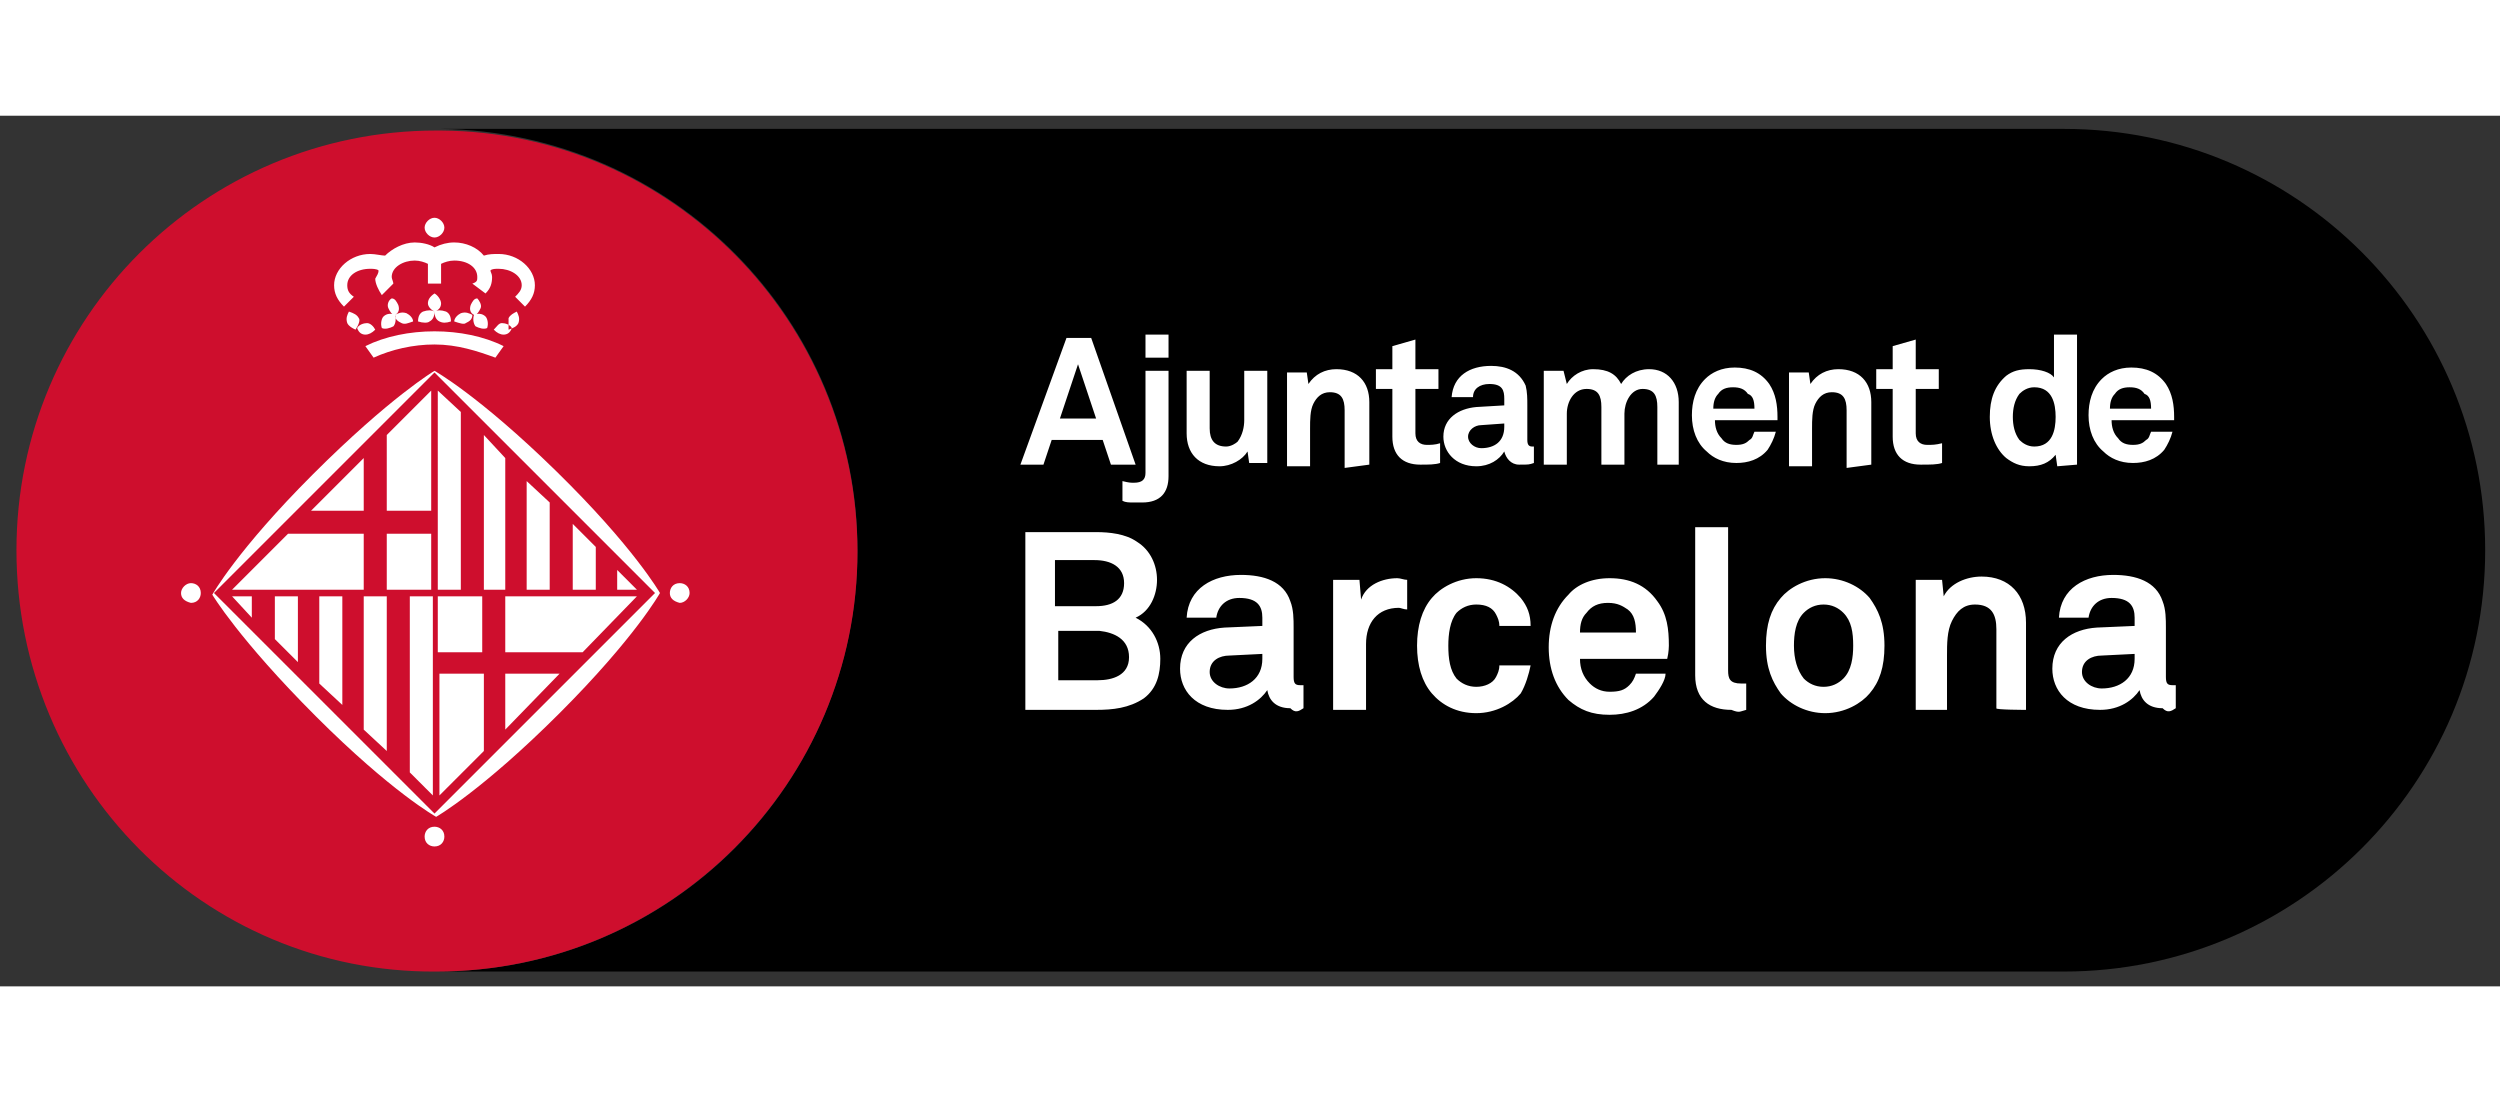
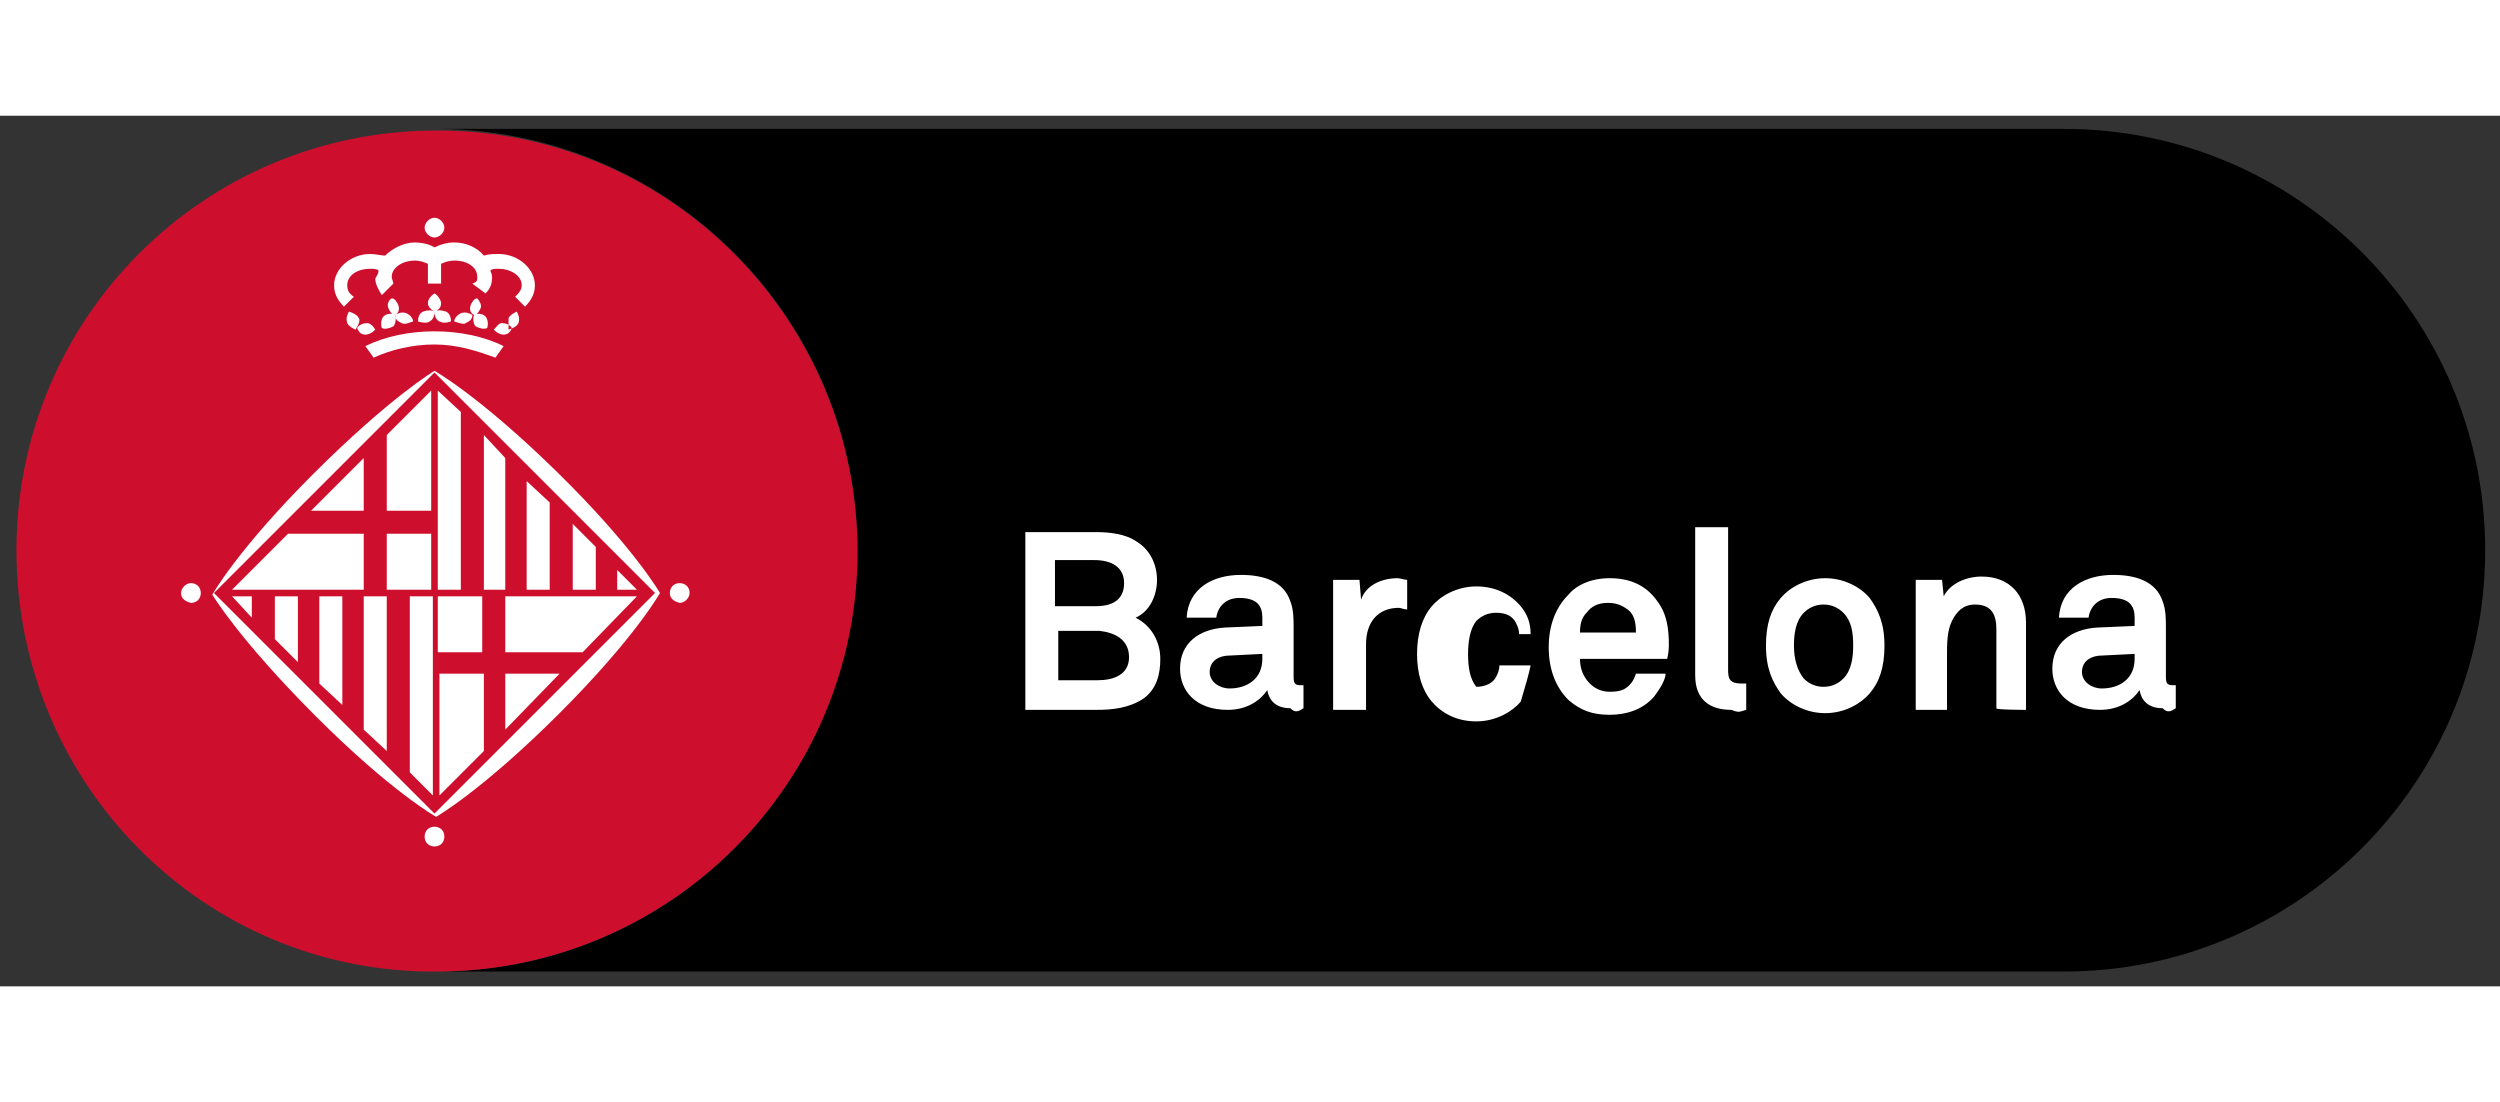
<svg xmlns="http://www.w3.org/2000/svg" version="1.1" id="Capa_1" width="120px" x="0px" y="0px" viewBox="0 0 151.9 52.9" style="enable-background:new 0 0 151.9 52.9;" xml:space="preserve">
  <rect x="0" y="0" width="151.9" height="52.9" fill="#333333" stroke="none" />
  <style type="text/css">
	.st0{fill:#CE0E2D;}
	.st1{fill:#FFFFFF;}
</style>
  <g>
    <path d="M52.1,26.4c0-14-11.3-25.4-25.3-25.6h98.6c14.2,0,25.6,11.5,25.6,25.6c0,14.2-11.5,25.6-25.6,25.6c0,0,0,0-0.1,0H26.5   C40.7,52,52.1,40.6,52.1,26.4z" />
    <path class="st0" d="M26.5,0.9c0.1,0,0.2,0,0.3,0c14,0.1,25.3,11.6,25.3,25.6C52.1,40.5,40.7,52,26.5,52l0,0   C12.4,52.1,1,40.6,1,26.4C1,12.3,12.4,0.9,26.5,0.9z" />
    <g>
      <path class="st1" d="M26.4,42.4L39.8,29L26.4,15.6L13,29L26.4,42.4z M40.1,29c0,0-1.5,2.7-6.1,7.3c-4.7,4.7-7.5,6.3-7.5,6.3    s-2.7-1.5-7.3-6.1c-4.7-4.7-6.3-7.4-6.3-7.4s1.5-2.7,6.1-7.3c4.7-4.7,7.4-6.3,7.4-6.3s2.7,1.5,7.4,6.1S40.1,29,40.1,29 M26.4,42.4    L39.8,29L26.4,15.6L13,29L26.4,42.4z M40.1,29c0,0-1.5,2.7-6.1,7.3c-4.7,4.7-7.5,6.3-7.5,6.3s-2.7-1.5-7.3-6.1    c-4.7-4.7-6.3-7.4-6.3-7.4s1.5-2.7,6.1-7.3c4.7-4.7,7.4-6.3,7.4-6.3s2.7,1.5,7.4,6.1S40.1,29,40.1,29 M38.7,28.8h-1.2v-1.2    L38.7,28.8z M36.2,26.2v2.6h-1.4v-4L36.2,26.2z M33.4,23.5v5.3H32v-6.6L33.4,23.5z M30.7,20.8v8h-1.3v-9.4L30.7,20.8z M28,18v10.8    h-1.4V16.7L28,18z M14.1,29.2h1.2v1.3L14.1,29.2z M16.7,31.8v-2.6h1.4v4L16.7,31.8z M19.4,34.5v-5.3h1.4v6.6L19.4,34.5z     M22.1,37.3v-8.1h1.4v9.4L22.1,37.3z M24.9,39.9V29.2h1.4v12.1L24.9,39.9z M26.6,29.2h2.7v3.4h-2.7V29.2z M29.4,38.6l-2.7,2.7    v-7.4h2.7V38.6z M23.5,19.4l2.7-2.7V24h-2.7V19.4z M26.2,28.8h-2.7v-3.4h2.7V28.8z M40.7,29c0-0.3,0.2-0.6,0.6-0.6    c0.3,0,0.6,0.2,0.6,0.6c0,0.3-0.3,0.6-0.6,0.6C40.9,29.5,40.7,29.3,40.7,29 M11,29c0-0.3,0.3-0.6,0.6-0.6c0.3,0,0.6,0.2,0.6,0.6    c0,0.3-0.2,0.6-0.6,0.6C11.2,29.5,11,29.3,11,29 M25.8,43.8c0-0.3,0.2-0.6,0.6-0.6c0.3,0,0.6,0.2,0.6,0.6c0,0.3-0.2,0.6-0.6,0.6    C26.1,44.4,25.8,44.2,25.8,43.8 M23,9.4c-0.1-0.1-0.4-0.1-0.5-0.1c-0.8,0-1.4,0.4-1.4,1c0,0.3,0.1,0.5,0.4,0.7l-0.6,0.6    c-0.4-0.4-0.6-0.8-0.6-1.3c0-1,1-1.9,2.2-1.9c0.3,0,0.7,0.1,0.9,0.1c0.4-0.4,1.1-0.8,1.8-0.8c0.4,0,0.9,0.1,1.2,0.3    c0.4-0.2,0.8-0.3,1.2-0.3c0.7,0,1.4,0.3,1.8,0.8c0.3-0.1,0.6-0.1,0.9-0.1c1.2,0,2.2,0.9,2.2,1.9c0,0.5-0.2,0.9-0.6,1.3l-0.6-0.6    c0.2-0.2,0.4-0.4,0.4-0.7c0-0.6-0.7-1-1.4-1c-0.2,0-0.4,0-0.5,0.1c0,0.1,0.1,0.2,0.1,0.4c0,0.4-0.1,0.7-0.4,1l-0.8-0.6    C29,10.1,29,10,29,9.8c0-0.6-0.6-1-1.4-1c-0.3,0-0.6,0.1-0.8,0.2v1.2H26V9c-0.2-0.1-0.5-0.2-0.8-0.2c-0.7,0-1.4,0.4-1.4,1    c0,0.1,0.1,0.3,0.1,0.4l-0.7,0.7c-0.2-0.3-0.4-0.7-0.4-1C22.9,9.7,23,9.6,23,9.4 M22.2,14l0.5,0.7c1.1-0.5,2.4-0.8,3.7-0.8    c1.4,0,2.6,0.4,3.7,0.8l0.5-0.7c-1.2-0.6-2.7-0.9-4.2-0.9C24.9,13.1,23.4,13.4,22.2,14 M25.8,6.8c0-0.3,0.3-0.6,0.6-0.6    c0.3,0,0.6,0.3,0.6,0.6s-0.3,0.6-0.6,0.6C26.1,7.4,25.8,7.1,25.8,6.8 M22.2,13.3c-0.2,0-0.4-0.1-0.5-0.4c0.1-0.2,0.4-0.3,0.6-0.3    s0.4,0.2,0.5,0.4C22.6,13.2,22.4,13.3,22.2,13.3 M21.8,12.3c-0.1-0.2-0.3-0.3-0.6-0.4c-0.1,0.2-0.2,0.4-0.1,0.7    c0.1,0.2,0.3,0.3,0.5,0.4C21.8,12.7,21.9,12.4,21.8,12.3 M24.4,12.6c-0.2-0.1-0.4-0.2-0.4-0.5c0.2-0.1,0.4-0.2,0.7-0.1    c0.2,0.1,0.4,0.3,0.4,0.5C24.8,12.6,24.6,12.7,24.4,12.6 M23.9,12.8c0.1-0.1,0.2-0.4,0.1-0.7c-0.2-0.1-0.5-0.1-0.7,0.1    c-0.1,0.1-0.2,0.4-0.1,0.7C23.4,13,23.7,12.9,23.9,12.8 M24.2,11.5c-0.1-0.2-0.2-0.4-0.4-0.4c-0.2,0.1-0.3,0.4-0.2,0.6    c0.1,0.2,0.2,0.4,0.4,0.4C24.2,12,24.3,11.8,24.2,11.5 M30.6,13.3c0.2,0,0.4-0.1,0.5-0.4c-0.1-0.2-0.4-0.3-0.6-0.3    S30.2,12.8,30,13C30.2,13.2,30.4,13.3,30.6,13.3 M30.9,12.3c0.1-0.2,0.3-0.3,0.5-0.4c0.1,0.2,0.2,0.4,0.1,0.7    c-0.1,0.2-0.3,0.3-0.6,0.4C30.9,12.7,30.9,12.4,30.9,12.3 M28.3,12.6c0.2-0.1,0.4-0.2,0.4-0.5c-0.2-0.1-0.4-0.2-0.7-0.1    c-0.2,0.1-0.4,0.3-0.4,0.5C27.9,12.6,28.2,12.7,28.3,12.6 M28.9,12.8c-0.1-0.1-0.2-0.4-0.1-0.7c0.2-0.1,0.5-0.1,0.7,0.1    c0.1,0.1,0.2,0.4,0.1,0.7C29.4,13,29.1,12.9,28.9,12.8 M28.6,11.5c0.1-0.2,0.2-0.4,0.4-0.4c0.1,0.1,0.3,0.4,0.2,0.6    s-0.2,0.4-0.4,0.4C28.6,12,28.5,11.8,28.6,11.5 M26.1,12.5c0.2-0.1,0.3-0.3,0.3-0.6c-0.2-0.1-0.4-0.1-0.7,0    c-0.2,0.1-0.3,0.3-0.3,0.6C25.7,12.6,26,12.6,26.1,12.5 M26.7,12.5c-0.2-0.1-0.3-0.3-0.3-0.6c0.2-0.1,0.4-0.1,0.7,0    c0.2,0.1,0.3,0.3,0.3,0.6C27.1,12.6,26.9,12.6,26.7,12.5 M26,11.4c0-0.2,0.1-0.4,0.4-0.6c0.2,0.1,0.4,0.4,0.4,0.6    s-0.1,0.4-0.4,0.5C26.2,11.8,26,11.6,26,11.4" />
      <polygon class="st1" points="30.7,37.3 30.7,37.3 30.7,33.9 34,33.9   " />
      <polygon class="st1" points="18.9,24 22.1,20.8 22.1,24   " />
      <polygon class="st1" points="30.7,29.2 30.7,30.9 30.7,32.6 33,32.6 35.4,32.6 38.7,29.2   " />
      <polygon class="st1" points="17.5,25.4 14.1,28.8 22.1,28.8 22.1,25.4   " />
    </g>
    <g>
-       <path class="st1" d="M129.7,33c0,1.2-0.9,1.8-2,1.8c-0.6,0-1.2-0.4-1.2-1c0-0.7,0.6-1,1.2-1l2-0.1V33z M132.2,36v-1.4    c0,0-0.1,0-0.2,0c-0.3,0-0.4-0.1-0.4-0.5v-3c0-0.5,0-1.1-0.2-1.6c-0.4-1.2-1.6-1.6-3-1.6c-1.7,0-3.2,0.8-3.3,2.6h1.8    c0.1-0.7,0.6-1.2,1.4-1.2c1.1,0,1.4,0.5,1.4,1.2v0.5l-2.3,0.1c-1.5,0.1-2.7,0.9-2.7,2.5c0,1.3,0.9,2.5,2.9,2.5    c1.2,0,2-0.6,2.4-1.2c0.1,0.6,0.5,1.1,1.4,1.1C131.7,36.3,131.9,36.2,132.2,36z M123.1,36.1v-5.3c0-1.7-1-2.8-2.7-2.8    c-0.9,0-1.9,0.4-2.3,1.2l-0.1-1h-1.6v7.9h1.9v-3.3c0-0.7,0-1.5,0.3-2.1c0.3-0.6,0.7-1,1.4-1c1,0,1.3,0.6,1.3,1.5v4.8    C121.2,36.1,123.1,36.1,123.1,36.1z M112.6,32.2c0,0.7-0.1,1.5-0.6,2c-0.3,0.3-0.7,0.5-1.2,0.5c-0.5,0-0.9-0.2-1.2-0.5    c-0.4-0.5-0.6-1.2-0.6-2c0-0.7,0.1-1.5,0.6-2c0.3-0.3,0.7-0.5,1.2-0.5c0.5,0,0.9,0.2,1.2,0.5C112.5,30.7,112.6,31.4,112.6,32.2     M114.5,32.2c0-1.4-0.4-2.2-0.9-2.9c-0.6-0.7-1.6-1.2-2.7-1.2c-1.2,0-2.2,0.6-2.7,1.2c-0.6,0.7-0.9,1.6-0.9,2.9    c0,1.4,0.4,2.2,0.9,2.9c0.6,0.7,1.6,1.2,2.7,1.2c1.2,0,2.2-0.6,2.7-1.2C114.2,34.4,114.5,33.5,114.5,32.2 M106.1,36.1v-1.6    c-0.1,0-0.1,0-0.3,0c-0.7,0-0.8-0.3-0.8-0.8v-8.7h-2v9c0,1.5,0.9,2.1,2.2,2.1C105.7,36.3,105.7,36.2,106.1,36.1 M99.4,31.4H96    c0-0.5,0.1-0.9,0.4-1.2c0.3-0.4,0.7-0.6,1.3-0.6c0.6,0,0.9,0.2,1.2,0.4C99.3,30.3,99.4,30.8,99.4,31.4 M101.4,32.2    c0-1-0.1-1.9-0.7-2.7c-0.7-1-1.7-1.4-2.9-1.4c-1.1,0-2,0.4-2.5,1c-0.8,0.8-1.2,1.9-1.2,3.2c0,1.3,0.4,2.4,1.2,3.2    c0.7,0.6,1.4,0.9,2.5,0.9c1,0,2-0.3,2.7-1.1c0.3-0.4,0.7-1,0.7-1.4h-1.8c-0.1,0.3-0.2,0.5-0.4,0.7c-0.3,0.3-0.6,0.4-1.2,0.4    c-0.5,0-0.9-0.2-1.2-0.5c-0.4-0.4-0.6-0.9-0.6-1.5h5.3C101.4,32.6,101.4,32.2,101.4,32.2 M93,33.4h-1.9c0,0.3-0.1,0.5-0.2,0.7    c-0.2,0.4-0.7,0.6-1.2,0.6c-0.5,0-0.9-0.2-1.2-0.5c-0.4-0.5-0.5-1.2-0.5-2c0-0.7,0.1-1.5,0.5-2c0.3-0.3,0.7-0.5,1.2-0.5    c0.6,0,1,0.2,1.2,0.6c0.1,0.2,0.2,0.4,0.2,0.7H93c0-0.7-0.2-1.2-0.6-1.7c-0.6-0.7-1.5-1.2-2.7-1.2c-1.2,0-2.2,0.6-2.7,1.2    c-0.6,0.7-0.9,1.7-0.9,2.9c0,1.2,0.3,2.2,0.9,2.9c0.6,0.7,1.5,1.2,2.7,1.2c1.2,0,2.2-0.6,2.7-1.2C92.7,34.6,92.9,33.9,93,33.4     M85.5,30v-1.8c-0.2,0-0.4-0.1-0.6-0.1c-0.9,0-1.9,0.4-2.2,1.3l-0.1-1.2h-1.6v7.9h2v-4c0-1.3,0.7-2.2,2-2.2    C85.1,29.9,85.3,30,85.5,30 M76.7,33c0,1.2-0.9,1.8-2,1.8c-0.6,0-1.2-0.4-1.2-1c0-0.7,0.6-1,1.2-1l2-0.1V33z M79.2,36v-1.4    c0,0-0.1,0-0.2,0c-0.3,0-0.4-0.1-0.4-0.5v-3c0-0.5,0-1.1-0.2-1.6c-0.4-1.2-1.6-1.6-3-1.6c-1.7,0-3.2,0.8-3.3,2.6h1.8    c0.1-0.7,0.6-1.2,1.4-1.2c1.1,0,1.4,0.5,1.4,1.2v0.5l-2.3,0.1c-1.5,0.1-2.7,0.9-2.7,2.5c0,1.3,0.9,2.5,2.9,2.5    c1.2,0,2-0.6,2.4-1.2c0.1,0.6,0.5,1.1,1.4,1.1C78.7,36.3,78.9,36.2,79.2,36z M68.6,32.9c0,1.1-1,1.4-1.9,1.4h-2.4v-3h2.5    C67.7,31.4,68.6,31.8,68.6,32.9 M68.3,28.4c0,1-0.7,1.4-1.7,1.4h-2.5V27h2.4C67.5,27,68.3,27.4,68.3,28.4 M70.5,33    c0-1-0.5-2-1.5-2.5c0.9-0.4,1.3-1.4,1.3-2.3s-0.4-1.8-1.2-2.3c-0.7-0.5-1.7-0.6-2.5-0.6h-4.3v10.8h4.3c1,0,2-0.1,2.9-0.7    C70.3,34.8,70.5,33.9,70.5,33" />
+       <path class="st1" d="M129.7,33c0,1.2-0.9,1.8-2,1.8c-0.6,0-1.2-0.4-1.2-1c0-0.7,0.6-1,1.2-1l2-0.1V33z M132.2,36v-1.4    c0,0-0.1,0-0.2,0c-0.3,0-0.4-0.1-0.4-0.5v-3c0-0.5,0-1.1-0.2-1.6c-0.4-1.2-1.6-1.6-3-1.6c-1.7,0-3.2,0.8-3.3,2.6h1.8    c0.1-0.7,0.6-1.2,1.4-1.2c1.1,0,1.4,0.5,1.4,1.2v0.5l-2.3,0.1c-1.5,0.1-2.7,0.9-2.7,2.5c0,1.3,0.9,2.5,2.9,2.5    c1.2,0,2-0.6,2.4-1.2c0.1,0.6,0.5,1.1,1.4,1.1C131.7,36.3,131.9,36.2,132.2,36z M123.1,36.1v-5.3c0-1.7-1-2.8-2.7-2.8    c-0.9,0-1.9,0.4-2.3,1.2l-0.1-1h-1.6v7.9h1.9v-3.3c0-0.7,0-1.5,0.3-2.1c0.3-0.6,0.7-1,1.4-1c1,0,1.3,0.6,1.3,1.5v4.8    C121.2,36.1,123.1,36.1,123.1,36.1z M112.6,32.2c0,0.7-0.1,1.5-0.6,2c-0.3,0.3-0.7,0.5-1.2,0.5c-0.5,0-0.9-0.2-1.2-0.5    c-0.4-0.5-0.6-1.2-0.6-2c0-0.7,0.1-1.5,0.6-2c0.3-0.3,0.7-0.5,1.2-0.5c0.5,0,0.9,0.2,1.2,0.5C112.5,30.7,112.6,31.4,112.6,32.2     M114.5,32.2c0-1.4-0.4-2.2-0.9-2.9c-0.6-0.7-1.6-1.2-2.7-1.2c-1.2,0-2.2,0.6-2.7,1.2c-0.6,0.7-0.9,1.6-0.9,2.9    c0,1.4,0.4,2.2,0.9,2.9c0.6,0.7,1.6,1.2,2.7,1.2c1.2,0,2.2-0.6,2.7-1.2C114.2,34.4,114.5,33.5,114.5,32.2 M106.1,36.1v-1.6    c-0.1,0-0.1,0-0.3,0c-0.7,0-0.8-0.3-0.8-0.8v-8.7h-2v9c0,1.5,0.9,2.1,2.2,2.1C105.7,36.3,105.7,36.2,106.1,36.1 M99.4,31.4H96    c0-0.5,0.1-0.9,0.4-1.2c0.3-0.4,0.7-0.6,1.3-0.6c0.6,0,0.9,0.2,1.2,0.4C99.3,30.3,99.4,30.8,99.4,31.4 M101.4,32.2    c0-1-0.1-1.9-0.7-2.7c-0.7-1-1.7-1.4-2.9-1.4c-1.1,0-2,0.4-2.5,1c-0.8,0.8-1.2,1.9-1.2,3.2c0,1.3,0.4,2.4,1.2,3.2    c0.7,0.6,1.4,0.9,2.5,0.9c1,0,2-0.3,2.7-1.1c0.3-0.4,0.7-1,0.7-1.4h-1.8c-0.1,0.3-0.2,0.5-0.4,0.7c-0.3,0.3-0.6,0.4-1.2,0.4    c-0.5,0-0.9-0.2-1.2-0.5c-0.4-0.4-0.6-0.9-0.6-1.5h5.3C101.4,32.6,101.4,32.2,101.4,32.2 M93,33.4h-1.9c0,0.3-0.1,0.5-0.2,0.7    c-0.2,0.4-0.7,0.6-1.2,0.6c-0.4-0.5-0.5-1.2-0.5-2c0-0.7,0.1-1.5,0.5-2c0.3-0.3,0.7-0.5,1.2-0.5    c0.6,0,1,0.2,1.2,0.6c0.1,0.2,0.2,0.4,0.2,0.7H93c0-0.7-0.2-1.2-0.6-1.7c-0.6-0.7-1.5-1.2-2.7-1.2c-1.2,0-2.2,0.6-2.7,1.2    c-0.6,0.7-0.9,1.7-0.9,2.9c0,1.2,0.3,2.2,0.9,2.9c0.6,0.7,1.5,1.2,2.7,1.2c1.2,0,2.2-0.6,2.7-1.2C92.7,34.6,92.9,33.9,93,33.4     M85.5,30v-1.8c-0.2,0-0.4-0.1-0.6-0.1c-0.9,0-1.9,0.4-2.2,1.3l-0.1-1.2h-1.6v7.9h2v-4c0-1.3,0.7-2.2,2-2.2    C85.1,29.9,85.3,30,85.5,30 M76.7,33c0,1.2-0.9,1.8-2,1.8c-0.6,0-1.2-0.4-1.2-1c0-0.7,0.6-1,1.2-1l2-0.1V33z M79.2,36v-1.4    c0,0-0.1,0-0.2,0c-0.3,0-0.4-0.1-0.4-0.5v-3c0-0.5,0-1.1-0.2-1.6c-0.4-1.2-1.6-1.6-3-1.6c-1.7,0-3.2,0.8-3.3,2.6h1.8    c0.1-0.7,0.6-1.2,1.4-1.2c1.1,0,1.4,0.5,1.4,1.2v0.5l-2.3,0.1c-1.5,0.1-2.7,0.9-2.7,2.5c0,1.3,0.9,2.5,2.9,2.5    c1.2,0,2-0.6,2.4-1.2c0.1,0.6,0.5,1.1,1.4,1.1C78.7,36.3,78.9,36.2,79.2,36z M68.6,32.9c0,1.1-1,1.4-1.9,1.4h-2.4v-3h2.5    C67.7,31.4,68.6,31.8,68.6,32.9 M68.3,28.4c0,1-0.7,1.4-1.7,1.4h-2.5V27h2.4C67.5,27,68.3,27.4,68.3,28.4 M70.5,33    c0-1-0.5-2-1.5-2.5c0.9-0.4,1.3-1.4,1.3-2.3s-0.4-1.8-1.2-2.3c-0.7-0.5-1.7-0.6-2.5-0.6h-4.3v10.8h4.3c1,0,2-0.1,2.9-0.7    C70.3,34.8,70.5,33.9,70.5,33" />
      <g>
-         <path class="st1" d="M130.7,17.8h-2.5c0-0.4,0.1-0.7,0.3-0.9c0.2-0.3,0.5-0.4,0.9-0.4c0.4,0,0.7,0.1,0.9,0.4     C130.6,17,130.7,17.3,130.7,17.8 M132.1,18.3c0-0.7-0.1-1.4-0.5-2c-0.5-0.7-1.2-1-2.1-1c-0.8,0-1.4,0.3-1.8,0.7     c-0.6,0.6-0.8,1.4-0.8,2.2c0,0.9,0.3,1.7,0.9,2.2c0.4,0.4,1,0.7,1.8,0.7c0.7,0,1.4-0.2,1.9-0.8c0.2-0.3,0.4-0.7,0.5-1.1h-1.3     c-0.1,0.2-0.1,0.4-0.3,0.5c-0.2,0.2-0.4,0.3-0.8,0.3c-0.4,0-0.7-0.1-0.9-0.4c-0.3-0.3-0.4-0.7-0.4-1.1h3.8     C132.1,18.6,132.1,18.3,132.1,18.3 M124.9,18.3c0,0.8-0.2,1.8-1.3,1.8c-0.4,0-0.7-0.2-0.9-0.4c-0.3-0.4-0.4-0.9-0.4-1.4     s0.1-1,0.4-1.4c0.2-0.2,0.5-0.4,0.9-0.4C124.7,16.5,124.9,17.5,124.9,18.3 M126.2,21.2v-7.9h-1.4v2.6c-0.2-0.3-0.8-0.5-1.5-0.5     c-0.6,0-1,0.1-1.4,0.4c-0.7,0.6-1,1.4-1,2.5s0.4,2,1,2.5c0.4,0.3,0.8,0.5,1.4,0.5c0.7,0,1.2-0.2,1.6-0.7l0.1,0.7L126.2,21.2     L126.2,21.2z M118,21.1v-1.2c-0.4,0.1-0.6,0.1-0.9,0.1c-0.4,0-0.7-0.2-0.7-0.7v-2.7h1.4v-1.2h-1.4v-1.8l-1.4,0.4v1.4h-1v1.2h1     v2.9c0,1.1,0.6,1.7,1.7,1.7C117.3,21.2,117.7,21.2,118,21.1 M113.7,21.2v-3.8c0-1.2-0.7-2-2-2c-0.7,0-1.3,0.3-1.7,0.9l-0.1-0.7     h-1.2v5.7h1.4v-2.3c0-0.5,0-1.1,0.2-1.5c0.2-0.4,0.5-0.7,1-0.7c0.7,0,0.9,0.4,0.9,1.1v3.5L113.7,21.2L113.7,21.2z M106.6,17.8     h-2.5c0-0.4,0.1-0.7,0.3-0.9c0.2-0.3,0.5-0.4,0.9-0.4c0.4,0,0.7,0.1,0.9,0.4C106.5,17,106.6,17.3,106.6,17.8 M108,18.3     c0-0.7-0.1-1.4-0.5-2c-0.5-0.7-1.2-1-2.1-1c-0.8,0-1.4,0.3-1.8,0.7c-0.6,0.6-0.8,1.4-0.8,2.2c0,0.9,0.3,1.7,0.9,2.2     c0.4,0.4,1,0.7,1.8,0.7c0.7,0,1.4-0.2,1.9-0.8c0.2-0.3,0.4-0.7,0.5-1.1h-1.3c-0.1,0.2-0.1,0.4-0.3,0.5c-0.2,0.2-0.4,0.3-0.8,0.3     c-0.4,0-0.7-0.1-0.9-0.4c-0.3-0.3-0.4-0.7-0.4-1.1h3.8C108,18.6,108,18.3,108,18.3 M102,21.2v-3.8c0-1.2-0.7-2-1.8-2     c-0.8,0-1.4,0.4-1.7,0.9c-0.3-0.6-0.8-0.9-1.7-0.9c-0.7,0-1.3,0.4-1.6,0.9L95,15.5h-1.2v5.7h1.4v-3.1c0-0.7,0.4-1.5,1.2-1.5     c0.7,0,0.9,0.4,0.9,1.1v3.5h1.4v-3.1c0-0.7,0.4-1.5,1.1-1.5c0.7,0,0.9,0.4,0.9,1.1v3.5L102,21.2L102,21.2z M91.4,18.9     c0,0.9-0.6,1.3-1.4,1.3c-0.4,0-0.8-0.3-0.8-0.7s0.4-0.7,0.8-0.7l1.4-0.1V18.9z M93.2,21.1v-1c0,0-0.1,0-0.1,0     c-0.2,0-0.3-0.1-0.3-0.4v-2.1c0-0.4,0-0.8-0.1-1.2c-0.4-0.9-1.2-1.2-2.1-1.2c-1.3,0-2.3,0.6-2.4,1.9h1.3c0-0.5,0.4-0.8,1-0.8     c0.8,0,0.9,0.4,0.9,0.9v0.4l-1.7,0.1c-1.1,0.1-2,0.7-2,1.8c0,0.9,0.7,1.8,2,1.8c0.8,0,1.4-0.4,1.7-0.9c0.1,0.4,0.4,0.8,0.9,0.8     C92.9,21.2,92.9,21.2,93.2,21.1z M87.5,21.1v-1.2C87.2,20,86.9,20,86.7,20c-0.4,0-0.7-0.2-0.7-0.7v-2.7h1.4v-1.2H86v-1.8L84.6,14     v1.4h-1v1.2h1v2.9c0,1.1,0.6,1.7,1.7,1.7C86.8,21.2,87.2,21.2,87.5,21.1 M83.2,21.2v-3.8c0-1.2-0.7-2-2-2c-0.7,0-1.3,0.3-1.7,0.9     l-0.1-0.7h-1.2v5.7h1.4v-2.3c0-0.5,0-1.1,0.2-1.5c0.2-0.4,0.5-0.7,1-0.7c0.7,0,0.9,0.4,0.9,1.1v3.5L83.2,21.2L83.2,21.2z      M77,21.2v-5.7h-1.4v3c0,0.4-0.1,0.9-0.4,1.3c-0.1,0.1-0.4,0.3-0.7,0.3c-0.7,0-1-0.4-1-1.1v-3.5h-1.4v3.8c0,1.2,0.7,2,2,2     c0.7,0,1.4-0.4,1.7-0.9l0.1,0.7H77z M71,21.9v-6.4h-1.4v6.2c0,0.4-0.2,0.6-0.7,0.6c-0.2,0-0.3,0-0.7-0.1v1.2     c0.2,0.1,0.4,0.1,0.7,0.1c0.1,0,0.4,0,0.5,0C70.5,23.5,71,22.9,71,21.9 M71,13.3h-1.4v1.4H71V13.3z M66.6,18.4h-2.2l1.1-3.3     L66.6,18.4z M69,21.2l-2.7-7.7h-1.5L62,21.2h1.4l0.5-1.5h3.1l0.5,1.5H69z" />
-       </g>
+         </g>
    </g>
  </g>
</svg>